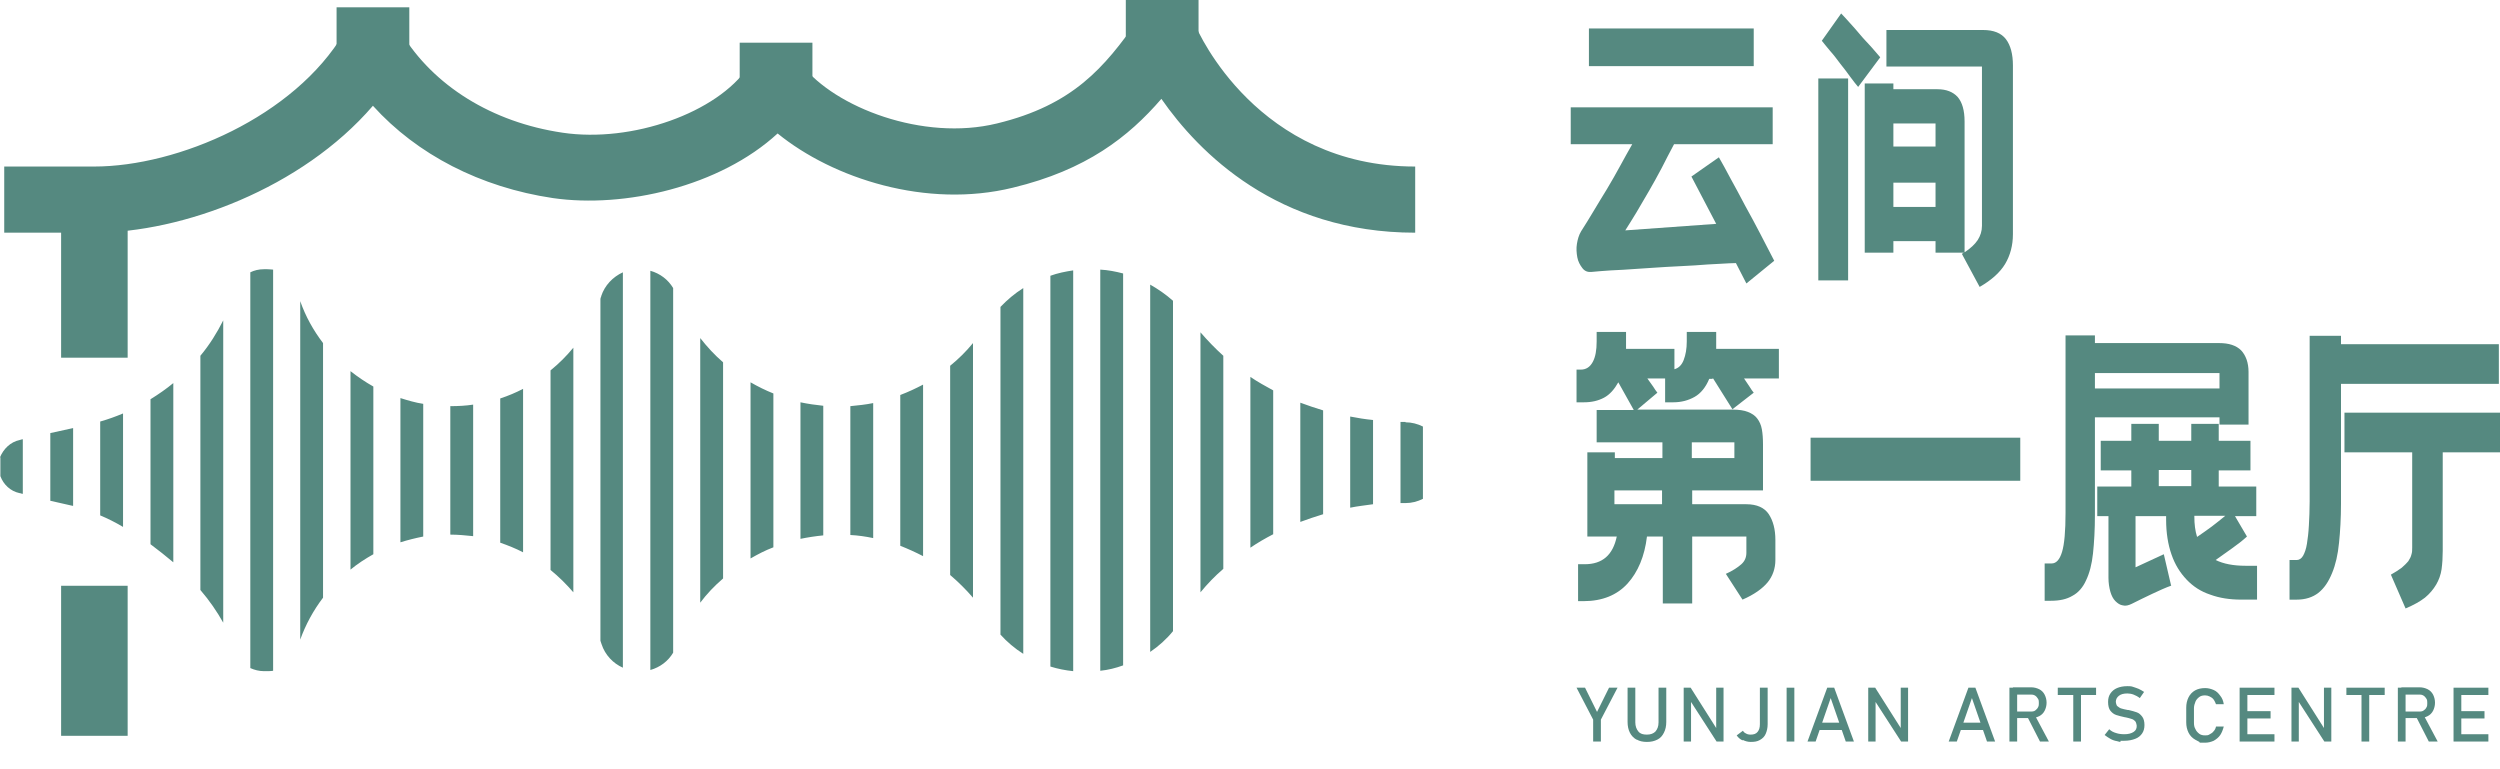
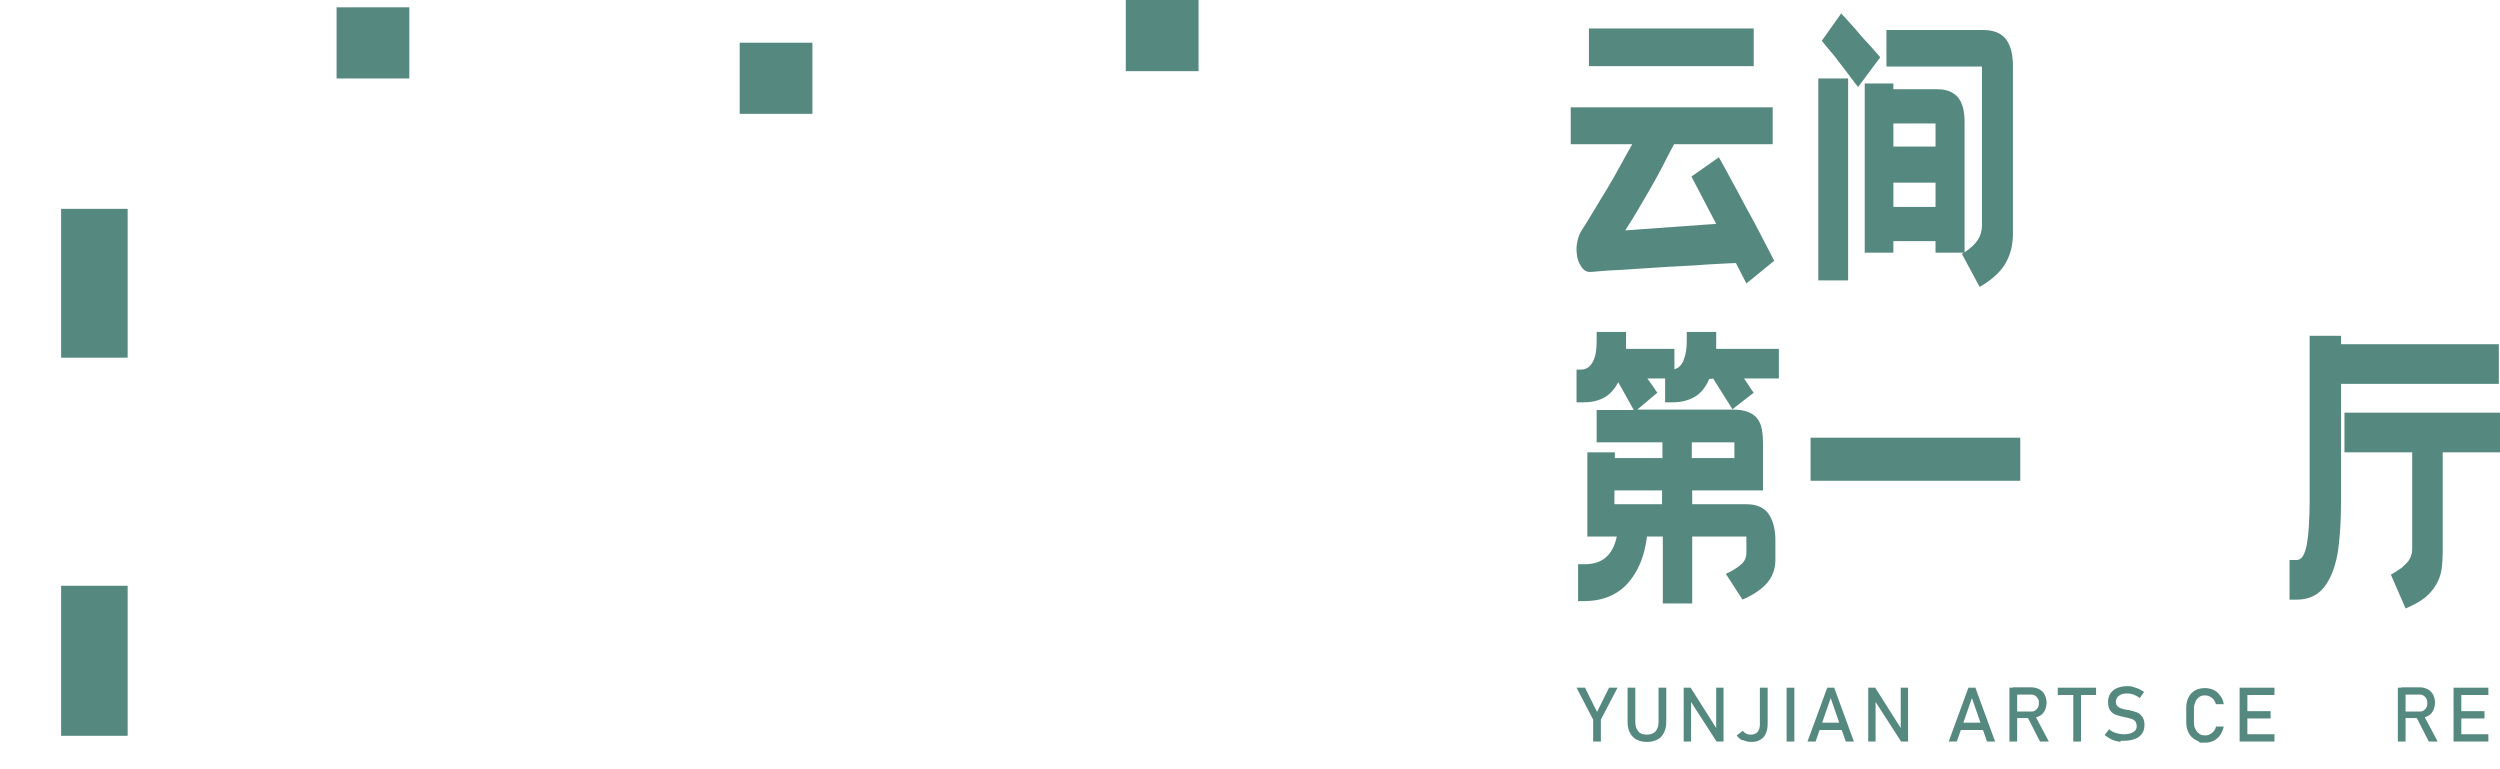
<svg xmlns="http://www.w3.org/2000/svg" width="65" height="20" viewBox="0 0 65 20" fill="none">
  <path d="M41.623 18.71V19.28H41.422V18.71L40.99 17.88H41.211L41.523 18.51L41.835 17.88H42.056L41.623 18.71Z" fill="#558980" />
  <path d="M42.548 19.23C42.478 19.19 42.417 19.13 42.377 19.05C42.337 18.97 42.317 18.88 42.317 18.77V17.88H42.518V18.78C42.518 18.88 42.548 18.96 42.599 19.02C42.649 19.08 42.719 19.1 42.82 19.1C42.92 19.1 42.991 19.07 43.041 19.02C43.091 18.96 43.122 18.89 43.122 18.78V17.88H43.323V18.77C43.323 18.88 43.303 18.97 43.262 19.05C43.222 19.13 43.172 19.19 43.091 19.23C43.011 19.27 42.931 19.29 42.82 19.29C42.709 19.29 42.629 19.27 42.558 19.23H42.548Z" fill="#558980" />
  <path d="M43.776 17.88H43.957L44.641 18.96L44.621 18.98V17.88H44.812V19.28H44.631L43.947 18.22L43.967 18.19V19.28H43.776V17.88Z" fill="#558980" />
  <path d="M45.305 19.25C45.244 19.22 45.194 19.18 45.154 19.12L45.315 19C45.315 19 45.355 19.06 45.395 19.07C45.425 19.09 45.466 19.1 45.516 19.1C45.596 19.1 45.657 19.08 45.697 19.03C45.737 18.98 45.757 18.92 45.757 18.83V17.88H45.959V18.83C45.959 18.93 45.938 19.01 45.908 19.08C45.878 19.15 45.828 19.2 45.757 19.24C45.687 19.28 45.617 19.29 45.516 19.29C45.446 19.29 45.375 19.27 45.315 19.24L45.305 19.25Z" fill="#558980" />
  <path d="M46.653 19.28H46.452V17.88H46.653V19.28Z" fill="#558980" />
  <path d="M47.518 17.88H47.689L48.202 19.28H47.99L47.598 18.15L47.206 19.28H46.995L47.508 17.88H47.518ZM47.246 18.79H47.98V18.98H47.246V18.79Z" fill="#558980" />
  <path d="M48.574 17.88H48.755L49.439 18.96L49.419 18.98V17.88H49.61V19.28H49.429L48.745 18.22L48.765 18.19V19.28H48.574V17.88Z" fill="#558980" />
  <path d="M51.189 17.88H51.36L51.873 19.28H51.662L51.27 18.15L50.877 19.28H50.666L51.179 17.88H51.189ZM50.917 18.79H51.652V18.98H50.917V18.79Z" fill="#558980" />
  <path d="M52.245 17.88H52.446V19.28H52.245V17.88ZM52.336 18.5H52.819C52.819 18.5 52.889 18.5 52.919 18.47C52.949 18.44 52.969 18.43 52.989 18.39C53.01 18.35 53.01 18.32 53.01 18.28C53.01 18.24 53.01 18.2 52.989 18.17C52.969 18.14 52.949 18.11 52.919 18.09C52.889 18.07 52.859 18.06 52.819 18.06H52.336V17.87H52.808C52.889 17.87 52.959 17.89 53.02 17.92C53.08 17.95 53.13 18 53.16 18.06C53.191 18.12 53.211 18.19 53.211 18.27C53.211 18.35 53.191 18.42 53.16 18.48C53.13 18.54 53.08 18.59 53.02 18.62C52.959 18.65 52.889 18.67 52.808 18.67H52.336V18.48V18.5ZM52.718 18.64L52.909 18.6L53.271 19.28H53.04L52.718 18.65V18.64Z" fill="#558980" />
  <path d="M53.502 17.88H54.498V18.07H53.502V17.88ZM53.905 18H54.106V19.28H53.905V18Z" fill="#558980" />
  <path d="M55.132 19.29C55.132 19.29 55.102 19.29 55.042 19.27C54.981 19.26 54.921 19.24 54.871 19.21C54.82 19.18 54.77 19.15 54.72 19.11L54.84 18.96C54.891 19.01 54.951 19.04 55.022 19.06C55.082 19.08 55.152 19.09 55.233 19.09C55.333 19.09 55.414 19.07 55.474 19.03C55.535 18.99 55.555 18.94 55.555 18.87C55.555 18.87 55.544 18.78 55.514 18.75C55.484 18.72 55.454 18.7 55.414 18.69C55.373 18.68 55.323 18.66 55.263 18.65H55.253C55.162 18.63 55.082 18.61 55.022 18.59C54.961 18.57 54.911 18.53 54.871 18.48C54.83 18.43 54.81 18.35 54.81 18.25C54.81 18.16 54.83 18.09 54.871 18.03C54.911 17.97 54.971 17.92 55.042 17.89C55.112 17.86 55.203 17.84 55.313 17.84C55.364 17.84 55.414 17.84 55.464 17.86C55.514 17.88 55.565 17.89 55.605 17.91C55.655 17.93 55.695 17.96 55.746 17.99L55.635 18.15C55.585 18.11 55.524 18.08 55.474 18.06C55.424 18.04 55.364 18.03 55.313 18.03C55.213 18.03 55.142 18.05 55.092 18.09C55.042 18.13 55.011 18.18 55.011 18.25C55.011 18.25 55.022 18.34 55.052 18.36C55.082 18.38 55.112 18.41 55.152 18.42C55.193 18.43 55.253 18.45 55.323 18.46C55.323 18.46 55.323 18.46 55.333 18.46C55.333 18.46 55.333 18.46 55.343 18.46C55.424 18.48 55.504 18.5 55.555 18.52C55.615 18.54 55.655 18.58 55.695 18.63C55.736 18.68 55.756 18.76 55.756 18.85C55.756 18.94 55.736 19.01 55.695 19.07C55.655 19.13 55.595 19.18 55.514 19.21C55.434 19.24 55.343 19.26 55.233 19.26H55.132V19.29Z" fill="#558980" />
  <path d="M57.184 19.29C57.184 19.29 57.144 19.27 57.073 19.23C57.003 19.19 56.942 19.13 56.902 19.05C56.862 18.97 56.842 18.88 56.842 18.78V18.4C56.842 18.3 56.862 18.21 56.902 18.13C56.942 18.05 57.003 17.99 57.073 17.95C57.144 17.91 57.234 17.89 57.335 17.89C57.415 17.89 57.486 17.91 57.556 17.94C57.626 17.97 57.677 18.02 57.727 18.09C57.777 18.15 57.807 18.23 57.818 18.31H57.616C57.616 18.31 57.586 18.23 57.556 18.19C57.526 18.15 57.496 18.13 57.455 18.11C57.415 18.09 57.375 18.08 57.335 18.08C57.274 18.08 57.224 18.09 57.184 18.12C57.144 18.15 57.103 18.19 57.083 18.24C57.063 18.29 57.043 18.35 57.043 18.41V18.79C57.043 18.86 57.053 18.91 57.083 18.96C57.103 19.01 57.144 19.05 57.184 19.08C57.224 19.11 57.274 19.12 57.335 19.12C57.375 19.12 57.415 19.12 57.455 19.09C57.496 19.07 57.526 19.05 57.556 19.01C57.586 18.98 57.606 18.94 57.616 18.89H57.818C57.797 18.97 57.767 19.05 57.727 19.11C57.687 19.17 57.626 19.22 57.556 19.26C57.486 19.29 57.415 19.31 57.335 19.31H57.194L57.184 19.29Z" fill="#558980" />
  <path d="M58.23 17.88H58.432V19.28H58.23V17.88ZM58.331 17.88H59.136V18.07H58.331V17.88ZM58.331 18.49H59.035V18.68H58.331V18.49ZM58.331 19.09H59.136V19.28H58.331V19.09Z" fill="#558980" />
-   <path d="M59.578 17.88H59.759L60.443 18.96L60.423 18.98V17.88H60.614V19.28H60.433L59.749 18.22L59.769 18.19V19.28H59.578V17.88Z" fill="#558980" />
-   <path d="M61.006 17.88H62.002V18.07H61.006V17.88ZM61.399 18H61.6V19.28H61.399V18Z" fill="#558980" />
  <path d="M62.344 17.88H62.545V19.28H62.344V17.88ZM62.435 18.5H62.918C62.918 18.5 62.988 18.5 63.018 18.47C63.048 18.45 63.069 18.43 63.089 18.39C63.109 18.36 63.109 18.32 63.109 18.28C63.109 18.24 63.109 18.2 63.089 18.17C63.069 18.14 63.048 18.11 63.018 18.09C62.988 18.07 62.958 18.06 62.918 18.06H62.435V17.87H62.907C62.988 17.87 63.058 17.89 63.119 17.92C63.179 17.95 63.229 18 63.26 18.06C63.29 18.12 63.31 18.19 63.31 18.27C63.31 18.35 63.29 18.42 63.26 18.48C63.229 18.54 63.179 18.59 63.119 18.62C63.058 18.65 62.988 18.67 62.907 18.67H62.435V18.48V18.5ZM62.817 18.64L63.018 18.6L63.38 19.28H63.149L62.827 18.65L62.817 18.64Z" fill="#558980" />
  <path d="M63.792 17.88H63.994V19.28H63.792V17.88ZM63.893 17.88H64.698V18.07H63.893V17.88ZM63.893 18.49H64.597V18.68H63.893V18.49ZM63.893 19.09H64.698V19.28H63.893V19.09Z" fill="#558980" />
  <path d="M3.319 5.43H1.589V9.3H3.319V5.43Z" fill="#558980" />
-   <path d="M36.795 6.05C33.214 6.05 31.162 3.96 30.196 2.57C29.341 3.56 28.245 4.42 26.334 4.88C24.09 5.43 21.656 4.64 20.218 3.47C18.719 4.85 16.235 5.42 14.374 5.15C12.493 4.87 10.843 4.02 9.696 2.75C7.846 4.9 4.737 6.05 2.444 6.05H0.11V4.33H2.444C4.627 4.33 7.654 3.03 8.942 0.86C9.093 0.6 9.374 0.44 9.686 0.43C9.998 0.43 10.28 0.59 10.431 0.85C11.265 2.23 12.794 3.18 14.625 3.45C16.436 3.72 18.649 2.93 19.453 1.74C19.604 1.51 19.866 1.37 20.137 1.36C20.419 1.35 20.681 1.47 20.852 1.69C21.707 2.79 24 3.68 25.921 3.21C27.903 2.73 28.718 1.75 29.583 0.52C29.764 0.26 30.065 0.12 30.387 0.16C30.699 0.19 30.971 0.39 31.091 0.68C31.152 0.83 32.701 4.33 36.795 4.33V6.05Z" fill="#558980" />
  <path d="M10.642 0.19H8.751V2.04H10.642V0.19Z" fill="#558980" />
  <path d="M21.123 1.11H19.232V2.96H21.123V1.11Z" fill="#558980" />
  <path d="M31.162 0H29.271V1.85H31.162V0Z" fill="#558980" />
  <path d="M3.319 15.23H1.589V19.131H3.319V15.23Z" fill="#558980" />
  <path d="M45.134 6.84C45.033 6.84 44.893 6.85 44.701 6.86C44.51 6.87 44.299 6.88 44.068 6.9C43.826 6.91 43.585 6.93 43.323 6.94C43.062 6.96 42.81 6.97 42.559 6.99C42.318 7.01 42.086 7.02 41.885 7.03C41.684 7.04 41.513 7.06 41.382 7.07C41.281 7.08 41.201 7.05 41.141 6.97C41.08 6.89 41.03 6.8 41.01 6.69C40.99 6.58 40.98 6.46 41 6.34C41.02 6.22 41.05 6.11 41.111 6.01C41.211 5.85 41.322 5.68 41.432 5.49C41.543 5.3 41.664 5.11 41.784 4.91C41.905 4.71 42.016 4.51 42.126 4.31C42.237 4.11 42.338 3.92 42.438 3.75H40.839V2.79H46.09V3.75H43.525C43.414 3.95 43.313 4.16 43.203 4.37C43.092 4.58 42.981 4.78 42.871 4.97C42.76 5.16 42.649 5.35 42.549 5.52C42.438 5.7 42.348 5.85 42.257 5.99L44.621 5.82L43.977 4.59L44.691 4.09C44.772 4.23 44.872 4.41 44.993 4.64C45.114 4.86 45.245 5.1 45.375 5.35C45.516 5.6 45.647 5.85 45.778 6.1C45.908 6.35 46.029 6.58 46.13 6.78L45.406 7.37L45.134 6.84ZM41.312 1.72V0.74H45.597V1.72H41.312Z" fill="#558980" />
  <path d="M47.276 2.04H48.051V7.29H47.276V2.04ZM48.312 2.26C48.252 2.19 48.182 2.1 48.101 1.99C48.021 1.88 47.94 1.77 47.85 1.66C47.759 1.54 47.679 1.43 47.588 1.33C47.508 1.23 47.427 1.14 47.367 1.06L47.87 0.35C47.93 0.41 48.001 0.49 48.091 0.59C48.182 0.69 48.272 0.79 48.363 0.9C48.453 1.01 48.554 1.11 48.644 1.21C48.735 1.31 48.815 1.41 48.886 1.49L48.312 2.26ZM49.228 2.19V2.32H50.374C50.606 2.32 50.777 2.39 50.898 2.52C51.018 2.66 51.079 2.87 51.079 3.16V6.56C51.23 6.46 51.35 6.35 51.421 6.24C51.491 6.13 51.531 6.01 51.531 5.87V1.73H49.047V0.78H51.561C51.833 0.78 52.034 0.86 52.155 1.02C52.276 1.18 52.336 1.41 52.336 1.7V6.09C52.336 6.38 52.266 6.64 52.135 6.86C52.004 7.08 51.783 7.28 51.471 7.46L51.008 6.6L51.059 6.57H50.324V6.27H49.228V6.57H48.483V2.17H49.228V2.19ZM49.228 3.21V3.81H50.324V3.21H49.228ZM49.228 5.38H50.324V4.75H49.228V5.38Z" fill="#558980" />
  <path d="M44.51 9.85H44.44C44.349 10.07 44.219 10.23 44.058 10.32C43.897 10.41 43.716 10.46 43.504 10.46H43.293V9.84H42.831C42.881 9.91 42.931 9.98 42.981 10.05C43.022 10.12 43.062 10.17 43.092 10.21L42.569 10.65H45.053C45.214 10.65 45.345 10.67 45.446 10.71C45.546 10.75 45.627 10.8 45.687 10.88C45.748 10.96 45.788 11.05 45.808 11.16C45.828 11.27 45.838 11.4 45.838 11.55V12.75H43.997V13.11H45.406C45.677 13.11 45.878 13.2 45.989 13.37C46.1 13.54 46.16 13.76 46.16 14.04V14.56C46.16 14.78 46.09 14.98 45.959 15.14C45.828 15.3 45.607 15.46 45.305 15.59L44.872 14.92C45.053 14.84 45.184 14.75 45.275 14.67C45.365 14.59 45.406 14.49 45.406 14.37V13.95H43.997V15.69H43.233V13.95H42.821C42.76 14.46 42.589 14.87 42.318 15.17C42.046 15.47 41.664 15.63 41.171 15.63H41.03V14.67H41.201C41.664 14.67 41.935 14.43 42.036 13.95H41.271V11.76H41.986V11.91H43.223V11.5H41.513V10.66H42.478L42.076 9.94C41.975 10.12 41.855 10.26 41.704 10.34C41.553 10.42 41.382 10.46 41.181 10.46H40.99V9.61H41.1C41.241 9.61 41.342 9.54 41.412 9.41C41.483 9.28 41.513 9.1 41.513 8.88V8.63H42.277V8.88C42.277 8.88 42.277 8.95 42.277 8.98C42.277 9.01 42.277 9.04 42.277 9.07H43.535V9.6C43.645 9.57 43.726 9.49 43.776 9.36C43.826 9.23 43.856 9.07 43.856 8.88V8.63H44.621V8.88C44.621 8.88 44.621 8.95 44.621 8.98C44.621 9.01 44.621 9.04 44.621 9.07H46.251V9.84H45.345C45.395 9.91 45.436 9.98 45.486 10.05C45.526 10.12 45.566 10.17 45.597 10.21L45.043 10.64L44.541 9.84L44.51 9.85ZM43.213 13.11V12.75H41.975V13.11H43.213ZM43.987 11.5V11.91H45.094V11.5H43.987Z" fill="#558980" />
  <path d="M47.075 12.5V11.38H52.527V12.5H47.075Z" fill="#558980" />
-   <path d="M54.468 8.73V8.92H57.697C57.949 8.92 58.14 8.98 58.27 9.11C58.391 9.24 58.462 9.43 58.462 9.67V11.04H57.707V10.85H54.468V13.38C54.468 13.77 54.448 14.11 54.418 14.39C54.388 14.67 54.328 14.9 54.237 15.09C54.157 15.27 54.036 15.41 53.885 15.49C53.734 15.58 53.553 15.62 53.322 15.62H53.161V14.65H53.342C53.462 14.65 53.553 14.55 53.613 14.35C53.674 14.15 53.704 13.81 53.704 13.33V8.72H54.468V8.73ZM54.468 9.7V10.1H57.707V9.7H54.468ZM56.47 15.22C56.299 15.28 56.128 15.36 55.957 15.44C55.786 15.52 55.605 15.61 55.424 15.7C55.343 15.74 55.263 15.76 55.193 15.74C55.122 15.73 55.062 15.69 55.001 15.63C54.941 15.57 54.901 15.49 54.871 15.39C54.84 15.28 54.82 15.16 54.82 15.02V13.42H54.529V12.65H55.414V12.23H54.619V11.46H55.414V11.02H56.128V11.46H56.973V11.02H57.687V11.46H58.512V12.23H57.687V12.65H58.663V13.42H58.11L58.421 13.95C58.301 14.06 58.17 14.16 58.029 14.26C57.888 14.36 57.747 14.46 57.607 14.56C57.808 14.66 58.069 14.71 58.381 14.71H58.683V15.59H58.27C57.979 15.59 57.707 15.55 57.466 15.46C57.224 15.38 57.023 15.25 56.852 15.07C56.681 14.89 56.55 14.68 56.46 14.42C56.369 14.16 56.319 13.86 56.319 13.51V13.42H55.524V14.75L56.259 14.41L56.45 15.23L56.47 15.22ZM56.128 12.64H56.973V12.22H56.128V12.64ZM57.124 13.96C57.255 13.87 57.385 13.78 57.506 13.69C57.627 13.6 57.747 13.5 57.858 13.41H57.053V13.43C57.053 13.63 57.074 13.8 57.124 13.96Z" fill="#558980" />
  <path d="M60.866 8.73V8.95H64.97V9.98H60.866V13.101C60.866 13.47 60.846 13.81 60.815 14.111C60.785 14.421 60.725 14.681 60.634 14.9C60.544 15.12 60.433 15.29 60.282 15.411C60.131 15.53 59.94 15.591 59.709 15.591H59.528V14.56H59.719C59.779 14.56 59.84 14.521 59.88 14.45C59.92 14.38 59.96 14.271 59.98 14.14C60.001 14.011 60.021 13.851 60.031 13.661C60.041 13.47 60.051 13.271 60.051 13.04V8.73H60.876H60.866ZM63.511 11.741V14.32C63.511 14.491 63.501 14.65 63.481 14.8C63.461 14.941 63.41 15.081 63.34 15.2C63.27 15.32 63.169 15.441 63.048 15.54C62.918 15.64 62.757 15.73 62.545 15.82L62.163 14.941C62.274 14.88 62.364 14.82 62.445 14.761C62.515 14.7 62.576 14.64 62.616 14.591C62.656 14.53 62.686 14.47 62.696 14.421C62.717 14.361 62.717 14.3 62.717 14.241V11.761H60.956V10.73H65V11.761H63.501L63.511 11.741Z" fill="#558980" />
-   <path d="M22.109 13.91C22.31 13.92 22.512 13.95 22.703 13.99V10.48C22.512 10.52 22.31 10.54 22.109 10.56V13.91ZM23.407 14.19C23.608 14.27 23.809 14.36 24 14.46V10C23.809 10.1 23.618 10.19 23.407 10.27V14.19ZM27.31 17.33C27.501 17.39 27.702 17.43 27.903 17.45V7.03C27.702 7.06 27.501 7.1 27.31 7.17V17.34V17.33ZM26.012 16.5C26.183 16.69 26.384 16.86 26.605 17V7.49C26.384 7.63 26.193 7.79 26.012 7.98V16.5ZM24.704 9.52V14.95C24.916 15.13 25.117 15.33 25.298 15.54V8.92C25.117 9.14 24.926 9.33 24.704 9.51V9.52ZM19.514 14.52C19.705 14.41 19.896 14.31 20.108 14.23V10.23C19.906 10.15 19.705 10.05 19.514 9.94V14.52ZM29.905 16.95C30.126 16.8 30.327 16.62 30.498 16.41V7.82C30.317 7.66 30.116 7.52 29.905 7.4V16.95ZM32.51 14.24C32.701 14.11 32.892 14 33.103 13.89V10.15C32.902 10.04 32.701 9.93 32.51 9.8V14.24ZM36.544 10.97C36.544 10.97 36.453 10.97 36.413 10.97V13.08C36.413 13.08 36.503 13.08 36.544 13.08C36.705 13.08 36.855 13.04 36.996 12.97V11.09C36.855 11.02 36.705 10.98 36.544 10.98V10.97ZM31.212 8.64V15.4C31.393 15.18 31.585 14.98 31.806 14.79V9.25C31.595 9.06 31.393 8.85 31.212 8.64ZM35.105 13.2C35.296 13.16 35.497 13.14 35.699 13.11V10.92C35.497 10.9 35.306 10.87 35.105 10.83V13.2ZM33.808 13.57C33.999 13.5 34.2 13.43 34.401 13.37V10.67C34.2 10.61 33.999 10.54 33.808 10.47V13.57ZM18.206 8.78V15.67C18.377 15.44 18.579 15.23 18.8 15.04V9.42C18.579 9.23 18.387 9.02 18.206 8.79V8.78ZM28.607 17.44C28.808 17.42 29.009 17.37 29.201 17.3V7.11C29.009 7.06 28.808 7.02 28.607 7.01V17.44ZM13.006 14.11C13.207 14.18 13.408 14.26 13.6 14.36V10.11C13.408 10.21 13.217 10.29 13.006 10.36V14.11ZM5.21 15.34C5.442 15.61 5.643 15.9 5.804 16.19V8.33C5.643 8.65 5.452 8.96 5.21 9.25V15.34ZM6.86 7C6.729 7 6.609 7.03 6.508 7.08V17.37C6.619 17.42 6.739 17.45 6.86 17.45H6.951C6.951 17.45 7.051 17.45 7.101 17.44V7.01C7.101 7.01 7.001 7 6.951 7H6.86ZM0.01 11.89V12.38C0.091 12.6 0.272 12.77 0.503 12.82C0.533 12.82 0.563 12.84 0.593 12.84V11.42C0.593 11.42 0.533 11.43 0.513 11.44C0.272 11.49 0.091 11.67 0 11.89H0.01ZM1.308 13.02C1.479 13.06 1.67 13.1 1.881 13.15C1.881 13.15 1.891 13.15 1.901 13.15V11.13C1.68 11.18 1.489 11.22 1.308 11.26V13.01V13.02ZM2.605 13.4C2.796 13.48 2.998 13.58 3.199 13.7V10.75C3.008 10.83 2.816 10.9 2.605 10.96V13.4ZM20.812 14.01C21.003 13.97 21.204 13.94 21.405 13.92V10.55C21.204 10.53 21.003 10.5 20.812 10.46V14.02V14.01ZM3.913 14.15C4.114 14.3 4.315 14.46 4.506 14.62V9.96C4.325 10.11 4.124 10.25 3.913 10.38V14.15ZM7.806 16.63C7.946 16.24 8.148 15.87 8.399 15.54V8.92C8.148 8.59 7.946 8.23 7.806 7.83V16.62V16.63ZM11.708 13.9C11.91 13.9 12.111 13.92 12.302 13.94V10.52C12.111 10.55 11.91 10.56 11.708 10.56V13.89V13.9ZM15.631 7.71C15.631 7.71 15.611 7.75 15.611 7.77V16.66C15.611 16.66 15.631 16.72 15.641 16.75C15.732 17.03 15.943 17.25 16.195 17.36V7.08C15.933 7.2 15.722 7.42 15.631 7.7V7.71ZM16.909 7.04V17.42C17.16 17.35 17.372 17.19 17.502 16.97V7.49C17.372 7.27 17.16 7.11 16.909 7.04ZM14.314 9.64V14.82C14.525 14.99 14.726 15.19 14.907 15.4V9.04C14.726 9.26 14.535 9.45 14.314 9.63V9.64ZM10.411 14.1C10.602 14.04 10.803 13.99 11.004 13.95V10.5C10.803 10.47 10.602 10.41 10.411 10.35V14.1ZM9.113 14.81C9.294 14.66 9.495 14.53 9.707 14.41V10.05C9.495 9.93 9.304 9.8 9.113 9.65V14.81Z" fill="#558980" />
</svg>